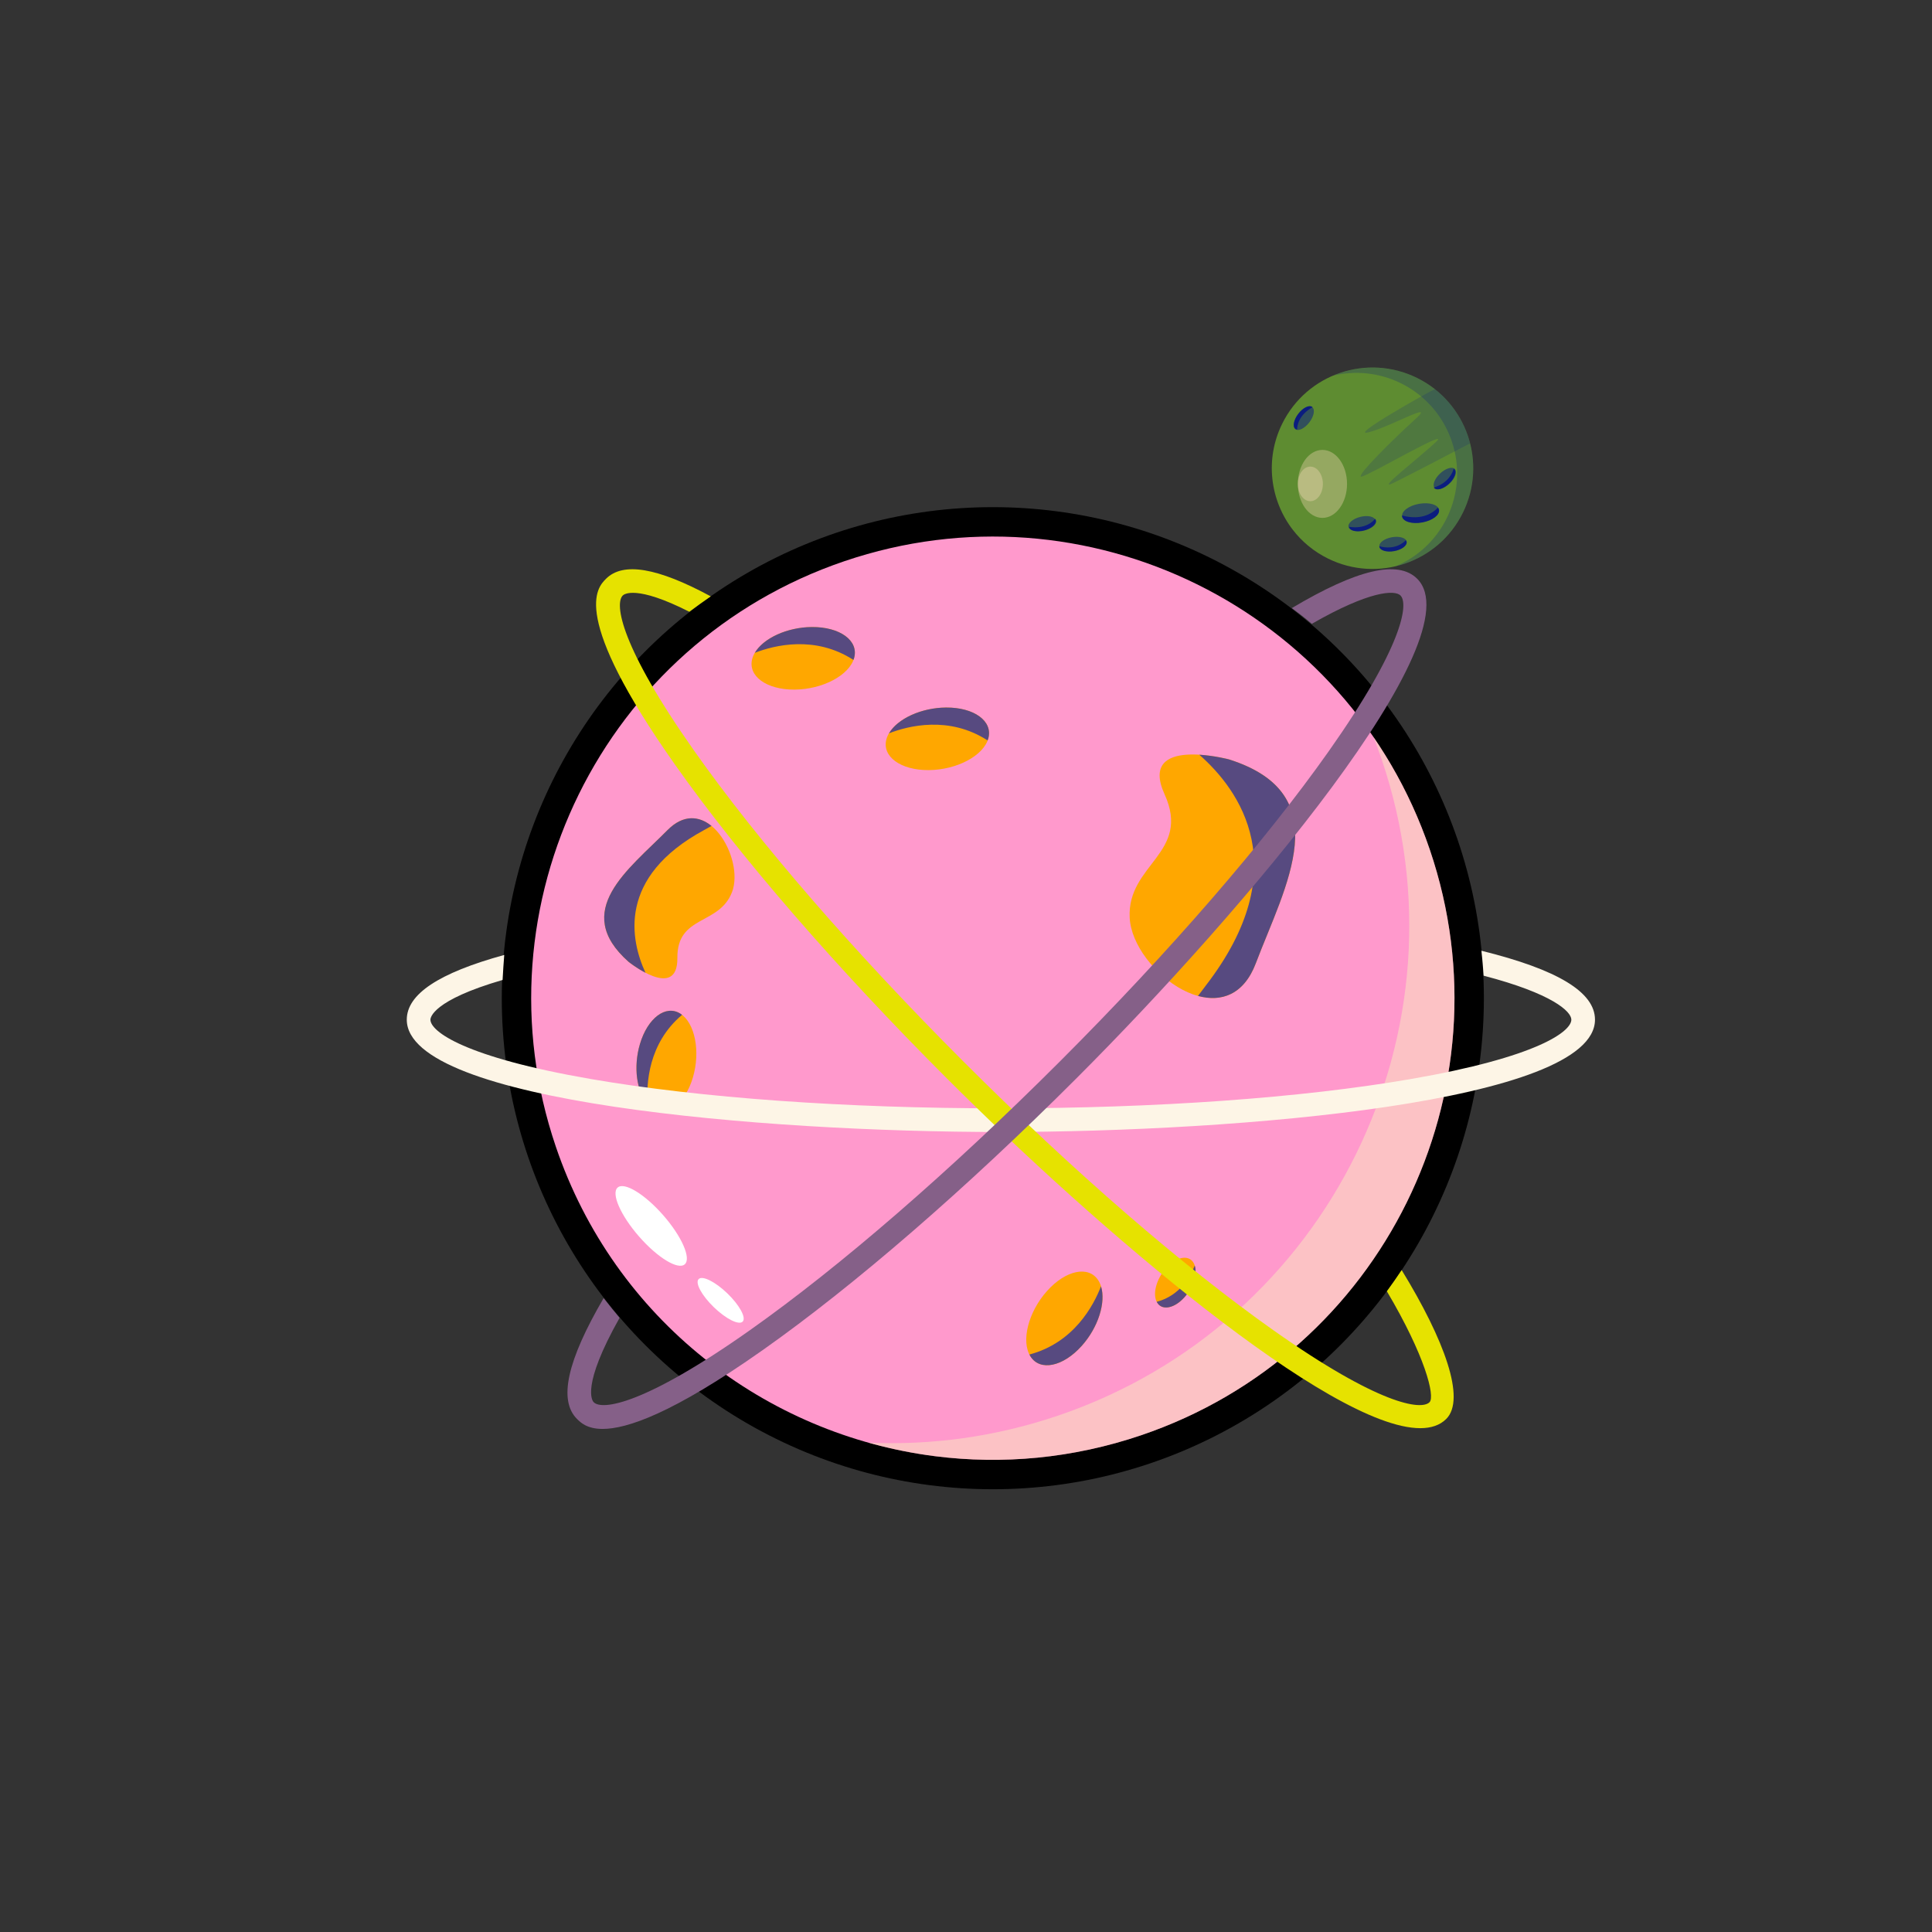
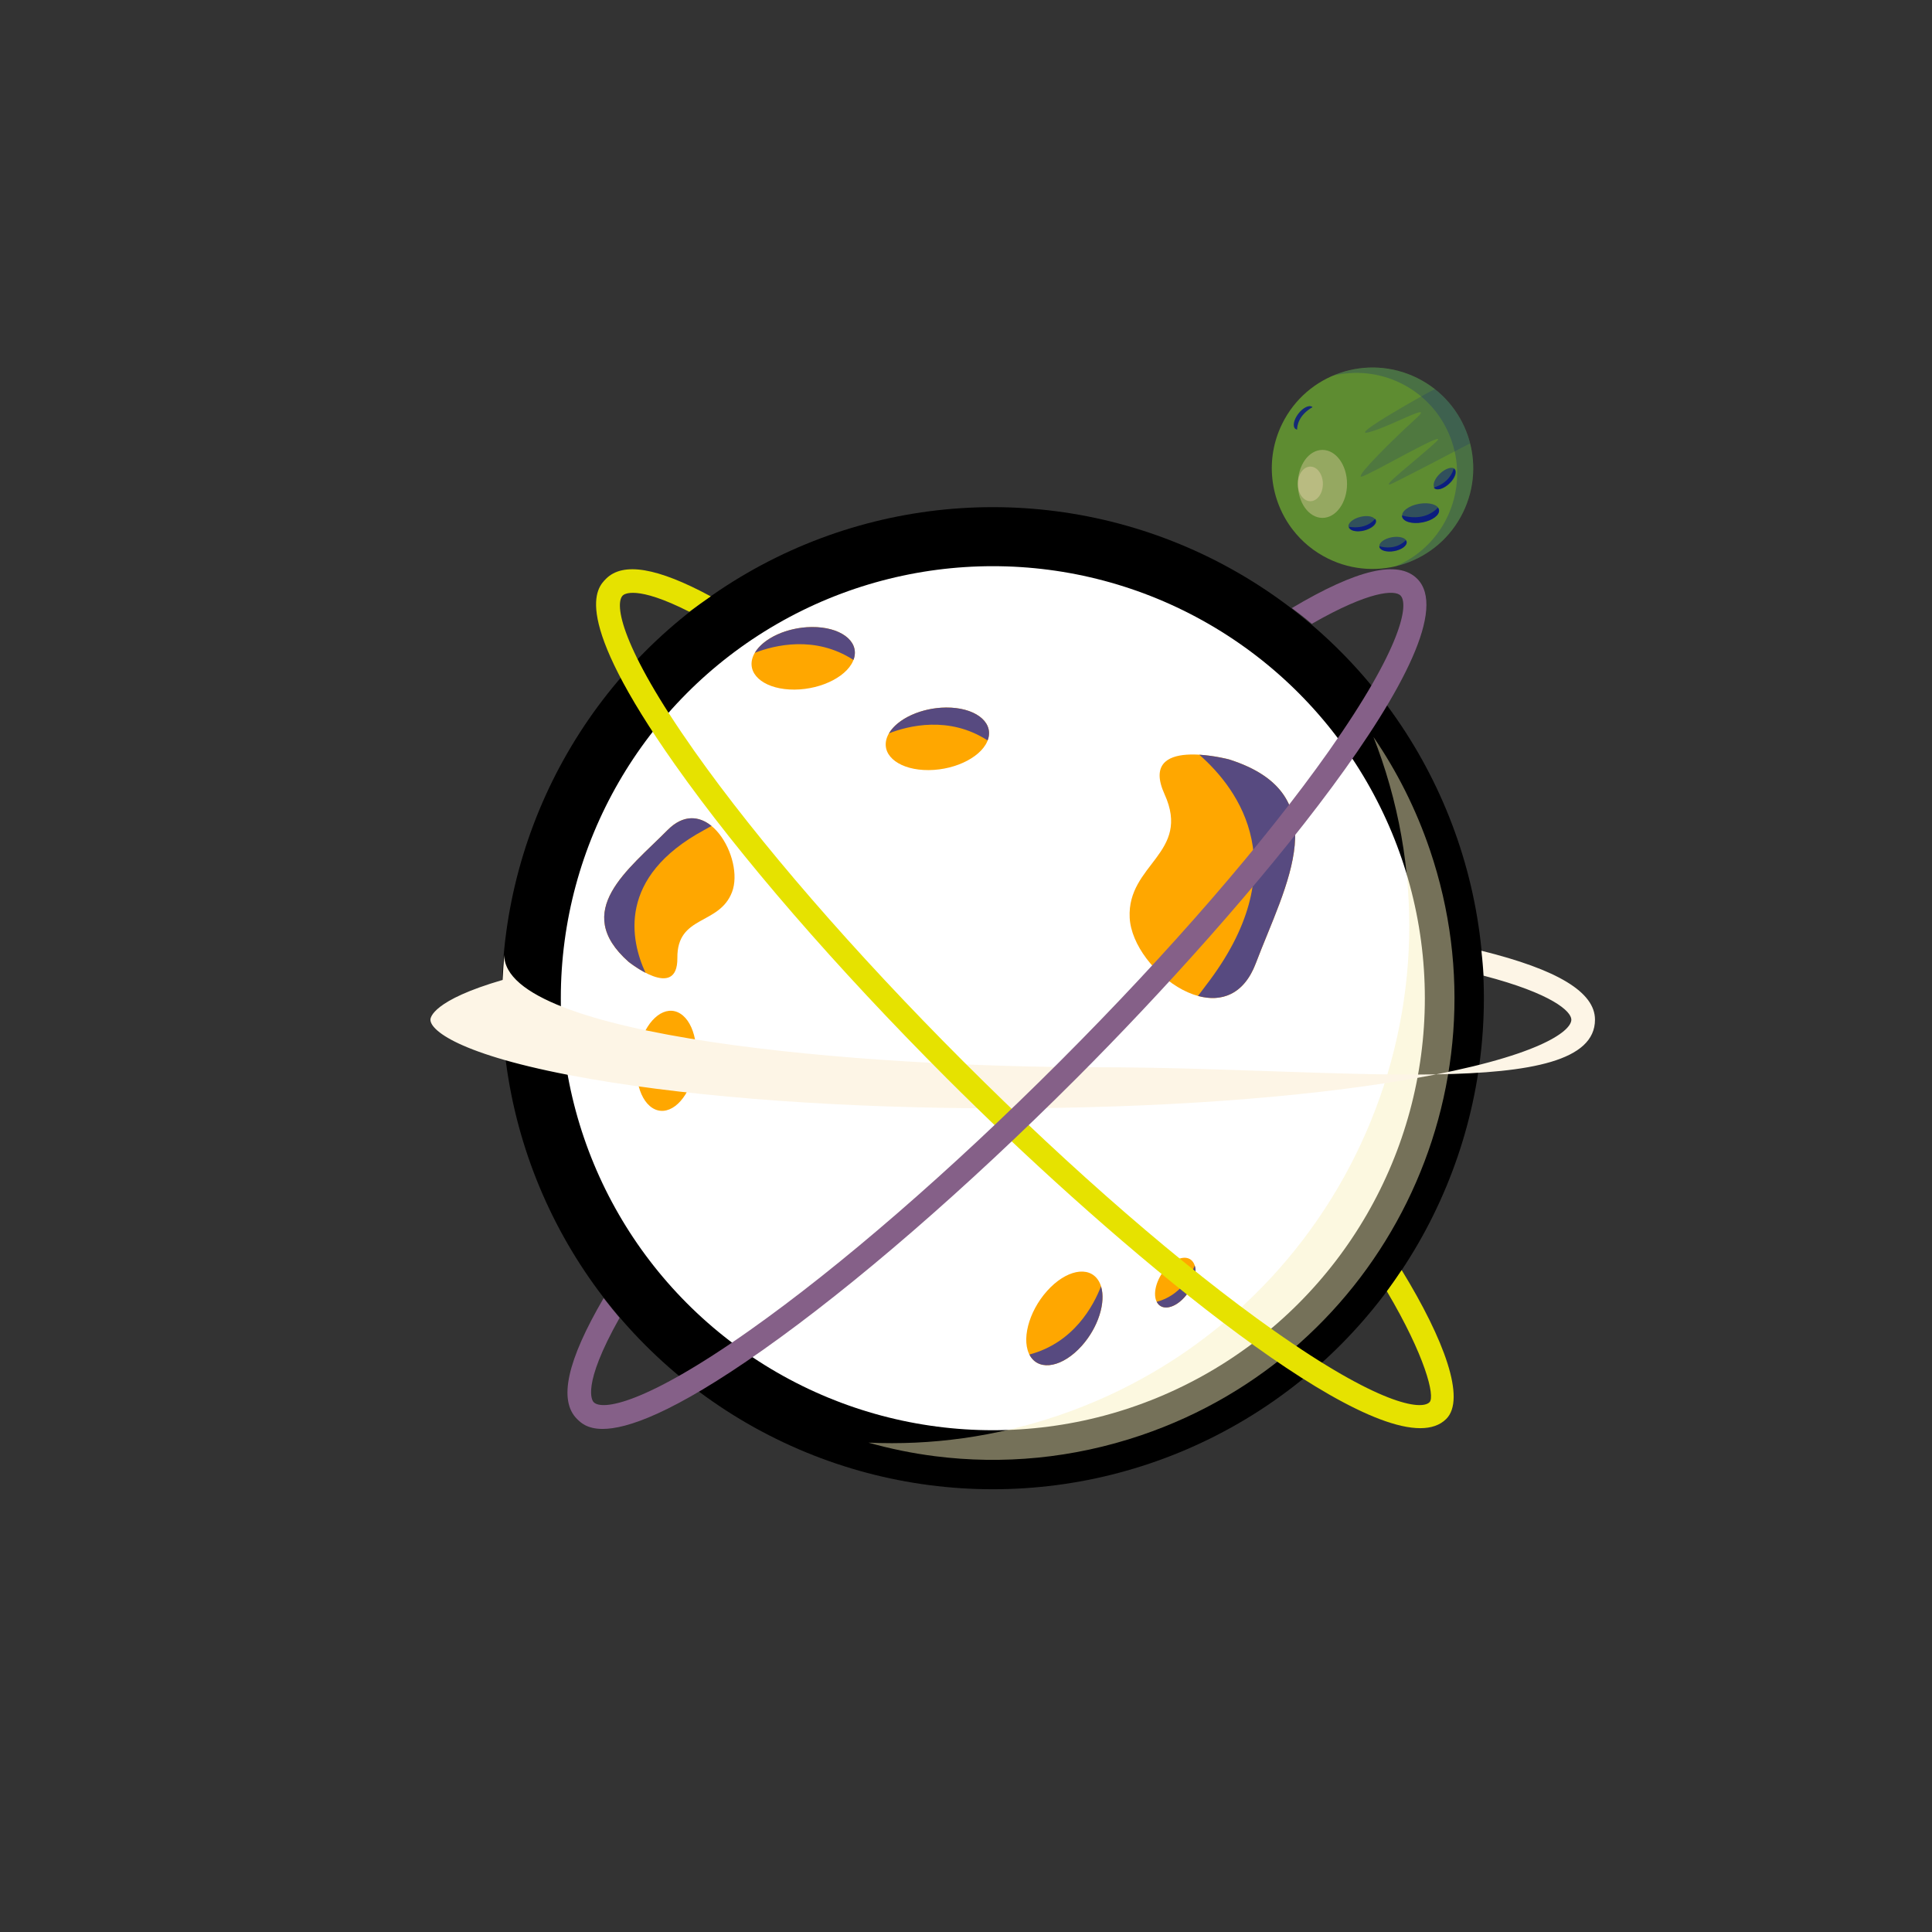
<svg xmlns="http://www.w3.org/2000/svg" version="1.1" id="Layer_1" x="0px" y="0px" width="360px" height="360px" viewBox="0 0 360 360" enable-background="new 0 0 360 360" xml:space="preserve">
  <rect x="0" y="0" width="360" height="360" fill="#333333" stroke="none" />
  <circle fill="#FFFFFF" stroke="#000000" stroke-width="11" stroke-miterlimit="10" cx="185" cy="186" r="86" />
-   <path fill="#FF99CC" d="M103.567,213.653c-15.272-44.974,8.807-93.814,53.78-109.086c44.974-15.272,93.814,8.806,109.086,53.78  c15.272,44.973-8.806,93.813-53.781,109.085c-12.777,4.339-25.866,5.503-38.409,3.911  C142.636,267.338,114.501,245.85,103.567,213.653z" />
  <path opacity="0.47" fill="#FAF0BE" d="M266.434,158.347c-2.595-7.64-6.16-14.675-10.509-21.019c0.538,1.374,1.051,2.764,1.53,4.176  c17.117,50.407-9.87,105.149-60.28,122.267c-11.729,3.983-23.692,5.575-35.361,5.043c4.061,1.141,8.213,1.996,12.43,2.53  c12.543,1.592,25.632,0.428,38.409-3.911C257.628,252.16,281.706,203.32,266.434,158.347z" />
  <g>
    <path fill="#FFA700" d="M129.102,200.8c-1.442,4.851-4.818,7.38-7.541,5.649c-2.722-1.73-3.759-7.064-2.317-11.916   c1.442-4.851,4.818-7.381,7.54-5.649C129.506,190.613,130.543,195.948,129.102,200.8z" />
-     <path fill="#574A80" d="M127.088,189.109c-0.1-0.078-0.198-0.159-0.304-0.226c-2.722-1.731-6.098,0.799-7.54,5.649   c-1.275,4.287-0.61,8.948,1.441,11.17C120.41,201.968,120.779,194.425,127.088,189.109z" />
  </g>
  <g>
    <path fill="#FFA700" d="M173.052,143.497c-5.242,0.037-8.768-2.542-7.876-5.763c0.892-3.22,5.862-5.86,11.104-5.898   c5.241-0.037,8.769,2.542,7.876,5.762C183.267,140.818,178.294,143.459,173.052,143.497z" />
    <path fill="#574A80" d="M184.025,137.968c0.047-0.123,0.098-0.244,0.131-0.369c0.893-3.22-2.635-5.799-7.876-5.762   c-4.632,0.033-9.049,2.101-10.63,4.805C169.268,135.239,176.852,133.324,184.025,137.968z" />
  </g>
  <g>
    <path fill="#FFA700" d="M148.052,128.497c-5.242,0.037-8.768-2.542-7.876-5.763c0.892-3.22,5.862-5.86,11.104-5.898   c5.241-0.037,8.769,2.542,7.876,5.762C158.267,125.818,153.294,128.459,148.052,128.497z" />
    <path fill="#574A80" d="M159.025,122.968c0.047-0.123,0.098-0.244,0.131-0.369c0.893-3.22-2.635-5.799-7.876-5.762   c-4.632,0.033-9.049,2.101-10.63,4.805C144.268,120.239,151.852,118.324,159.025,122.968z" />
  </g>
  <g>
    <path fill="#FFA700" d="M195.103,240.553c3.496-3.906,7.775-4.782,9.562-1.958c1.784,2.825,0.397,8.279-3.098,12.187   c-3.495,3.905-7.776,4.782-9.561,1.957C190.22,249.916,191.607,244.46,195.103,240.553z" />
    <path fill="#574A80" d="M191.821,252.394c0.059,0.116,0.115,0.236,0.185,0.345c1.784,2.825,6.065,1.948,9.561-1.957   c3.09-3.452,4.527-8.112,3.589-11.101C203.761,243.301,200.08,250.204,191.821,252.394z" />
  </g>
  <g>
    <path fill="#FFA700" d="M217.284,236.284c1.856-2.075,4.129-2.54,5.078-1.04c0.947,1.5,0.211,4.396-1.646,6.472   c-1.856,2.074-4.13,2.54-5.077,1.04C214.69,241.257,215.428,238.358,217.284,236.284z" />
    <path fill="#574A80" d="M215.541,242.572c0.031,0.062,0.062,0.126,0.099,0.184c0.947,1.5,3.221,1.034,5.077-1.04   c1.642-1.833,2.404-4.309,1.906-5.896C221.883,237.743,219.928,241.409,215.541,242.572z" />
  </g>
  <g>
    <path fill="#FFA700" d="M229,141.5c0,0-17-4.5-12,6.5s-7,13-6.5,23s18,23,23.5,8.5S249.5,148,229,141.5z" />
    <path fill="#574A80" d="M229,141.5c0,0-2.638-0.696-5.529-0.87c7.464,6.554,18.095,21.141,1.196,43.037   c-0.505,0.654-0.979,1.288-1.438,1.912c4.275,1.176,8.524-0.155,10.771-6.079C239.5,165,249.5,148,229,141.5z" />
  </g>
  <g>
    <path fill="#FFA700" d="M117.139,179.232c0,0,9.155,7.34,9.078-0.721c-0.077-8.063,7.784-6.039,10.182-12.275   s-4.764-18.897-12.039-11.538C117.085,162.058,106.39,169.726,117.139,179.232z" />
    <path fill="#574A80" d="M117.139,179.232c0,0,1.421,1.138,3.138,2.026c-2.782-6.016-5.325-17.788,10.903-26.579   c0.485-0.263,0.945-0.521,1.395-0.778c-2.291-1.873-5.243-2.209-8.215,0.797C117.085,162.058,106.39,169.726,117.139,179.232z" />
  </g>
  <ellipse transform="matrix(0.658 0.753 -0.753 0.658 213.453 -13.407)" fill="#FFFFFF" cx="121.5" cy="228.5" rx="9.5" ry="3" />
  <ellipse transform="matrix(0.72 0.694 -0.694 0.72 205.713 -25.408)" fill="#FFFFFF" cx="134.355" cy="242.314" rx="5.702" ry="1.801" />
  <path fill="#34B334" d="M123.667,159.333" />
  <path fill="#5E8C31" d="M238.92,78.952c4.583-9.295,15.833-13.115,25.128-8.532c9.295,4.583,13.115,15.833,8.532,25.127  c-4.581,9.296-15.833,13.116-25.128,8.533c-2.64-1.302-4.839-3.142-6.528-5.323C236.664,93.263,235.639,85.606,238.92,78.952z" />
  <path fill="#34B334" d="M265.181,98.386" />
  <path fill="#C19A6B" d="M266.435,90.355" />
  <ellipse transform="matrix(-0.984 0.178 -0.178 -0.984 542.195 142.592)" opacity="0.48" fill="#000F89" cx="264.696" cy="95.638" rx="3.492" ry="1.745" />
  <ellipse transform="matrix(-0.984 0.178 -0.178 -0.984 533.034 154.984)" opacity="0.48" fill="#000F89" cx="259.557" cy="101.429" rx="2.58" ry="1.291" />
  <ellipse transform="matrix(-0.729 0.684 -0.684 -0.729 526.408 -29.887)" opacity="0.48" fill="#000F89" cx="269.116" cy="89.187" rx="2.579" ry="1.29" />
  <ellipse transform="matrix(-0.97 0.245 -0.245 -0.97 523.977 130.041)" opacity="0.48" fill="#000F89" cx="253.901" cy="97.609" rx="2.58" ry="1.29" />
  <path opacity="0.78" fill="#000F89" d="M261.26,96.26c0.173,0.949,1.85,1.439,3.747,1.096c1.897-0.344,3.296-1.392,3.125-2.34  c-0.029-0.155-0.101-0.296-0.204-0.426c-0.795,0.868-2.872,2.494-6.679,1.463C261.246,96.123,261.248,96.192,261.26,96.26z" />
  <path opacity="0.78" fill="#000F89" d="M267.159,90.853c0.021,0.035,0.047,0.069,0.076,0.099c0.486,0.52,1.725,0.151,2.763-0.823  c1.039-0.975,1.487-2.186,0.999-2.706c-0.033-0.037-0.073-0.068-0.116-0.096C270.668,88.101,269.872,90.013,267.159,90.853z" />
  <path opacity="0.78" fill="#000F89" d="M251.389,98.172c0.003,0.023,0.006,0.046,0.011,0.069c0.175,0.69,1.437,0.967,2.816,0.618  c1.382-0.349,2.36-1.191,2.187-1.882c-0.03-0.113-0.09-0.214-0.17-0.303C255.832,97.182,254.411,98.621,251.389,98.172z" />
-   <ellipse transform="matrix(0.609 -0.793 0.793 0.609 33.241 223.161)" opacity="0.48" fill="#000F89" cx="242.949" cy="77.867" rx="2.58" ry="1.291" />
  <path opacity="0.78" fill="#000F89" d="M244.571,75.869c-0.018-0.015-0.033-0.033-0.052-0.047c-0.563-0.434-1.726,0.131-2.592,1.261  c-0.869,1.13-1.113,2.398-0.55,2.832c0.092,0.071,0.202,0.112,0.322,0.132C241.698,79.398,241.921,77.389,244.571,75.869z" />
  <path opacity="0.78" fill="#000F89" d="M257.019,101.889c0.127,0.701,1.367,1.063,2.769,0.809s2.436-1.028,2.309-1.729  c-0.021-0.112-0.071-0.214-0.145-0.308c-0.467,0.501-2.071,1.89-4.941,1.126C257.012,101.821,257.013,101.855,257.019,101.889z" />
  <path opacity="0.16" fill="#000F89" d="M267.363,72.513c-0.736,0.259-16.76,9.247-12.199,8.003c4.295-1.171,12.493-5.954,8.589-2.44  c-3.903,3.514-11.419,10.932-10.053,10.736s16.982-9.37,13.859-6.442c-3.123,2.928-11.517,9.37-7.905,7.613  c2.655-1.292,10.364-5.322,14.265-7.368C272.917,78.691,270.665,75.109,267.363,72.513z" />
  <ellipse opacity="0.34" fill="#FFDFBF" cx="246.417" cy="90.167" rx="4.583" ry="6.333" />
  <ellipse opacity="0.34" fill="#FFDFBF" cx="244.167" cy="90.167" rx="2.333" ry="3.224" />
  <path opacity="0.22" fill="#000F89" d="M264.048,70.42c-5.099-2.514-10.779-2.485-15.631-0.426  c4.102-0.976,8.554-0.584,12.631,1.426c9.295,4.583,13.115,15.833,8.532,25.127c-2.068,4.197-5.502,7.264-9.496,8.959  c5.25-1.25,9.925-4.741,12.496-9.959C277.163,86.252,273.343,75.002,264.048,70.42z" />
-   <path fill="#FDF5E6" d="M276.043,177.159c0.167,1.49,0.313,3.063,0.411,4.645c12.81,3.343,16.343,6.675,16.343,8.196  c0,2.191-6.308,6.989-29.95,11.07c-20.373,3.516-47.487,5.452-76.347,5.452c-28.86,0-55.973-1.937-76.346-5.452  c-23.643-4.081-29.951-8.879-29.951-11.07c0-0.376,0.401-3.6,13.447-7.401c0.086-1.646,0.199-3.26,0.308-4.659  c-12.204,3.357-18.161,7.307-18.161,12.061c0,15.355,66.204,20.929,110.703,20.929S297.203,205.355,297.203,190  C297.203,184.878,290.262,180.673,276.043,177.159z" />
+   <path fill="#FDF5E6" d="M276.043,177.159c0.167,1.49,0.313,3.063,0.411,4.645c12.81,3.343,16.343,6.675,16.343,8.196  c0,2.191-6.308,6.989-29.95,11.07c-20.373,3.516-47.487,5.452-76.347,5.452c-28.86,0-55.973-1.937-76.346-5.452  c-23.643-4.081-29.951-8.879-29.951-11.07c0-0.376,0.401-3.6,13.447-7.401c0.086-1.646,0.199-3.26,0.308-4.659  c0,15.355,66.204,20.929,110.703,20.929S297.203,205.355,297.203,190  C297.203,184.878,290.262,180.673,276.043,177.159z" />
  <path fill="#E6E200" d="M261.179,236.655c-0.851,1.28-1.78,2.625-2.757,3.955c7.104,11.983,9.034,19.587,7.948,20.674  c-1.549,1.55-9.402,0.482-29.006-13.351c-16.893-11.92-37.434-29.723-57.841-50.13c-20.407-20.407-38.209-40.949-50.129-57.84  c-13.833-19.603-14.9-27.456-13.35-29.006c0.246-0.247,2.485-1.993,12.399,3.036c1.177-0.879,2.584-1.903,3.997-2.869  c-9.938-5.371-16.343-6.451-19.512-3.283c-1.681,1.681-6.797,6.796,12.866,34.662c12.06,17.091,30.035,37.836,50.614,58.416  c28.065,28.064,71.472,65.203,88.232,65.2c2.031,0,3.672-0.546,4.846-1.72C273.177,260.709,269.171,249.703,261.179,236.655z" />
  <path fill="#856088" d="M264.072,107.842c-3.555-3.554-11.208-1.764-23.352,5.464c1.146,0.838,2.404,1.815,3.72,2.934  c10.813-6.206,15.467-6.331,16.517-5.283c1.55,1.55,0.481,9.403-13.351,29.006c-11.92,16.892-29.723,37.434-50.13,57.841  c-20.407,20.406-40.948,38.21-57.84,50.129c-19.602,13.833-27.454,14.902-29.006,13.351c-0.273-0.273-2.367-2.97,4.819-15.719  c-0.871-1.03-1.877-2.266-2.97-3.679c-6.818,11.671-8.443,19.036-4.965,22.513c0.664,0.663,1.861,1.861,4.779,1.861  c4.479,0,13.011-2.821,29.882-14.727c17.091-12.061,37.836-30.035,58.415-50.614C232.058,169.454,274.93,118.699,264.072,107.842z" />
</svg>